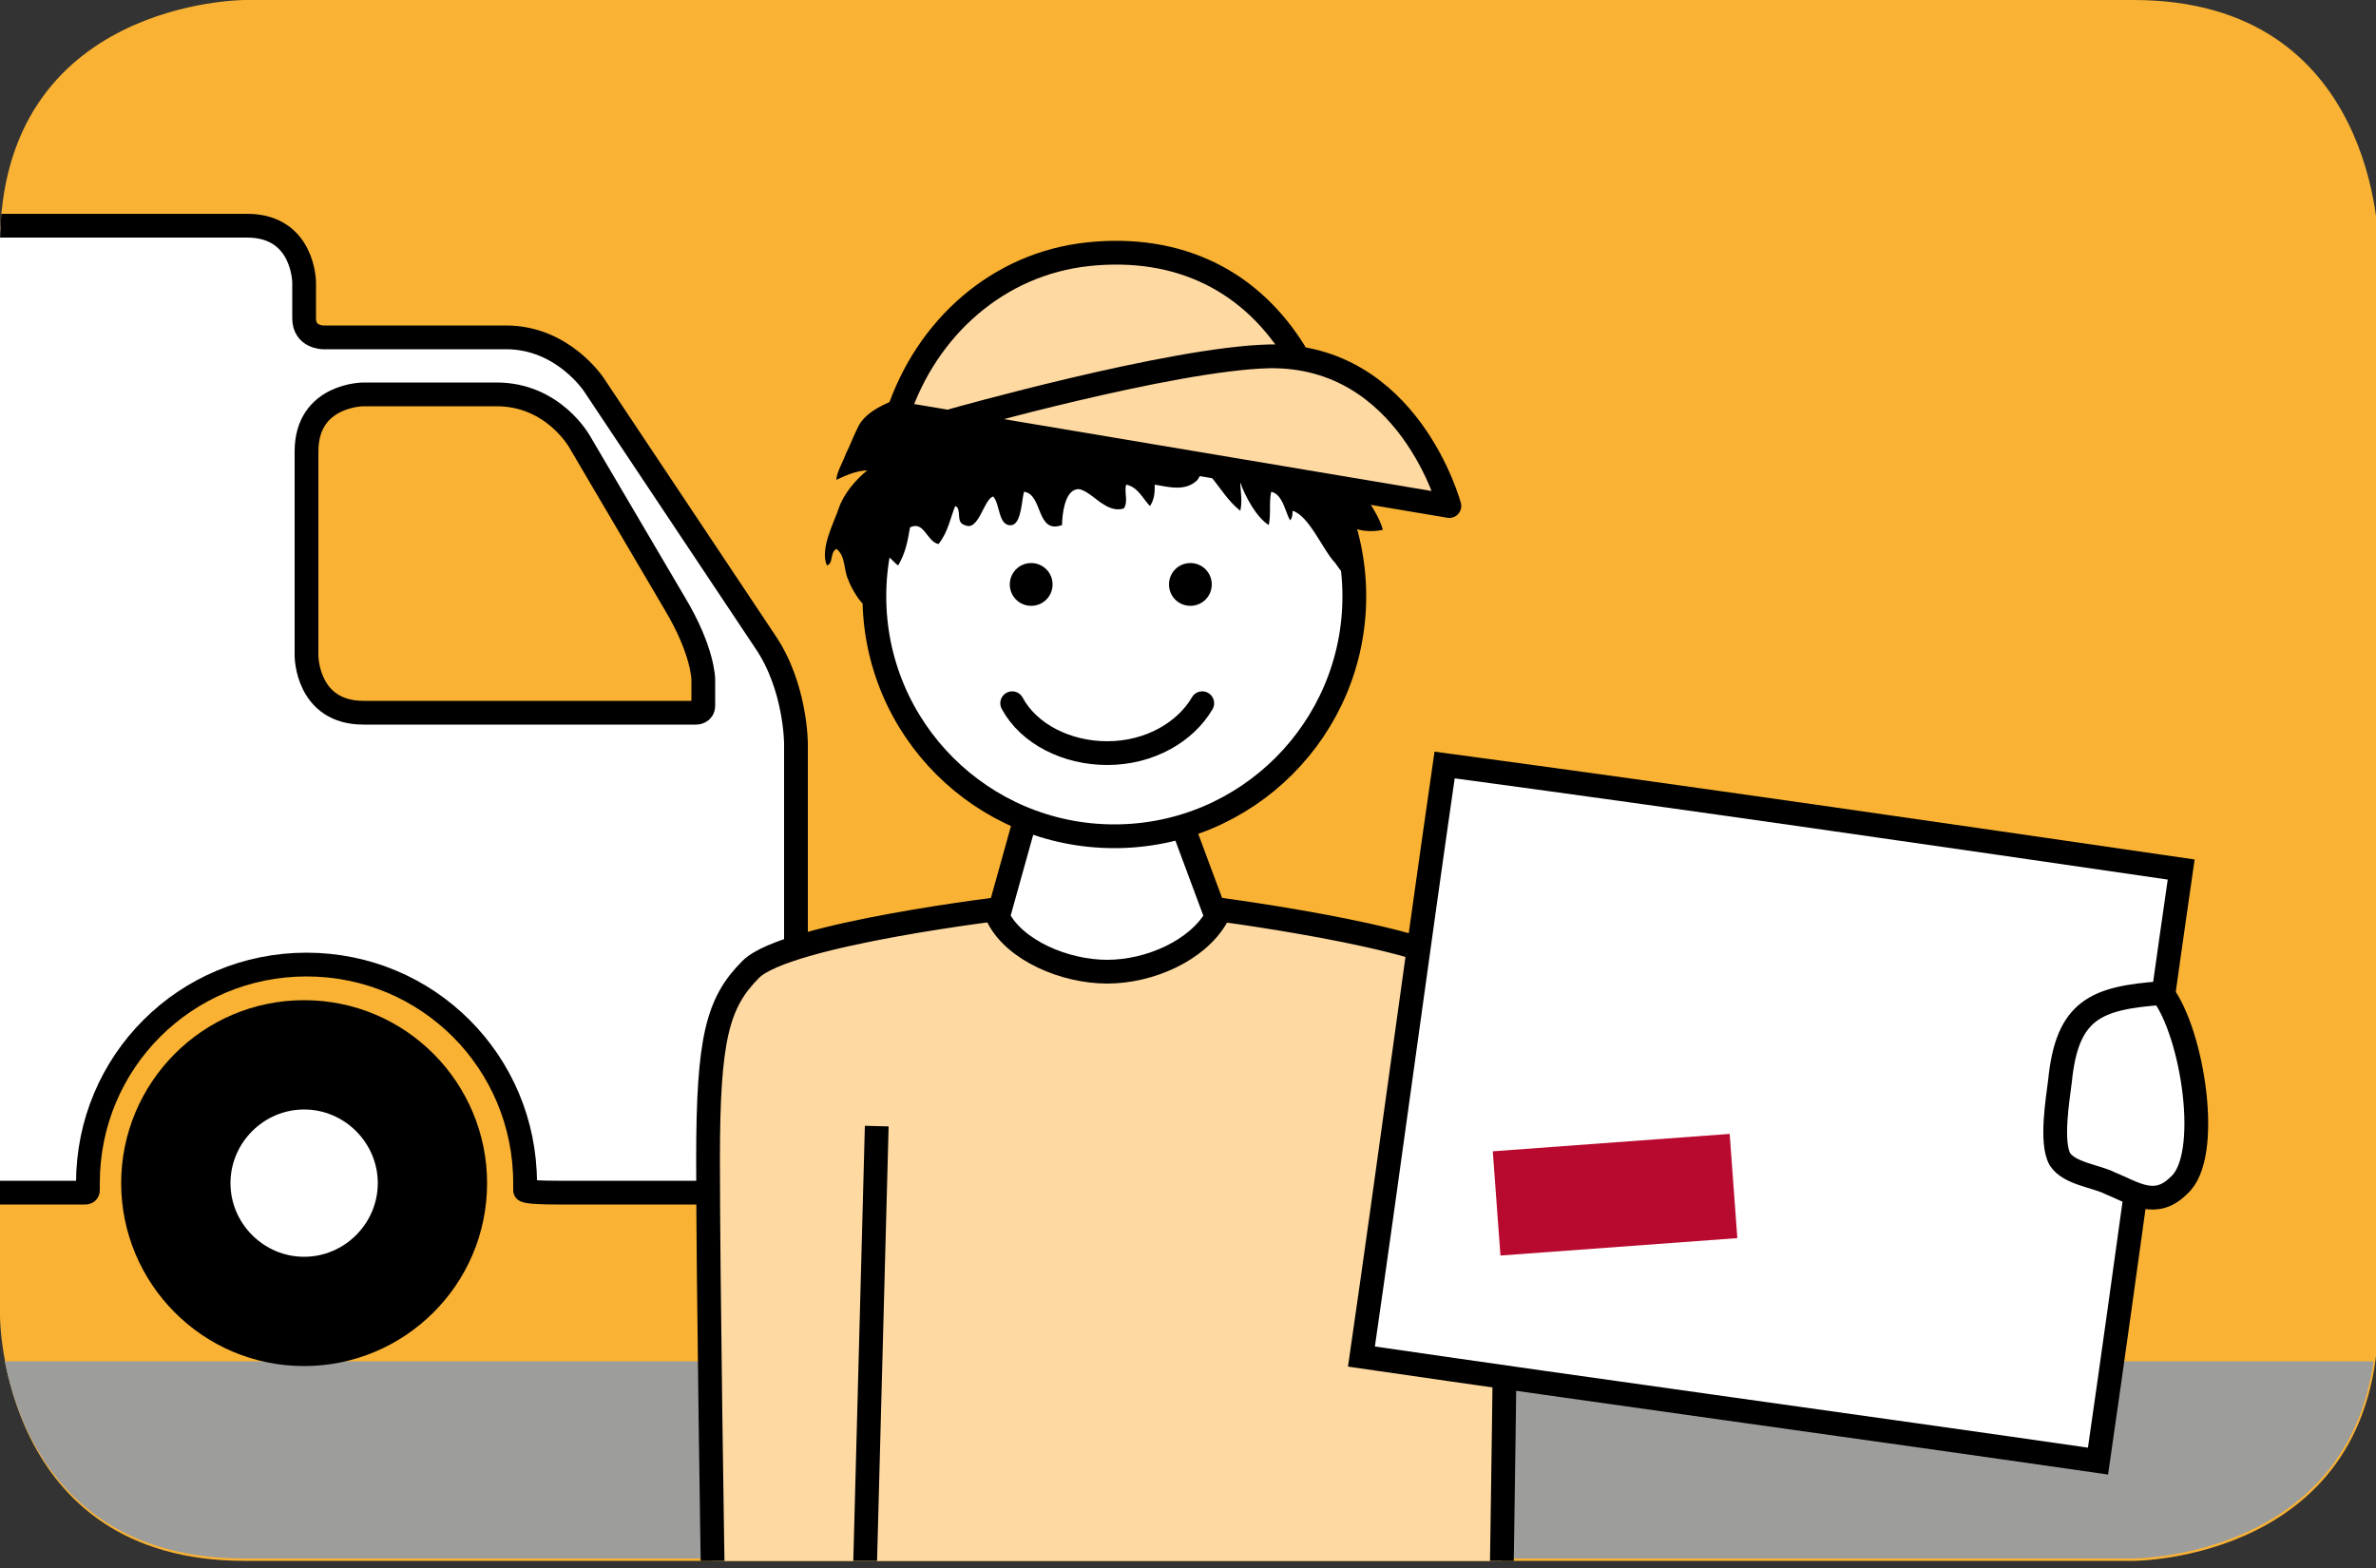
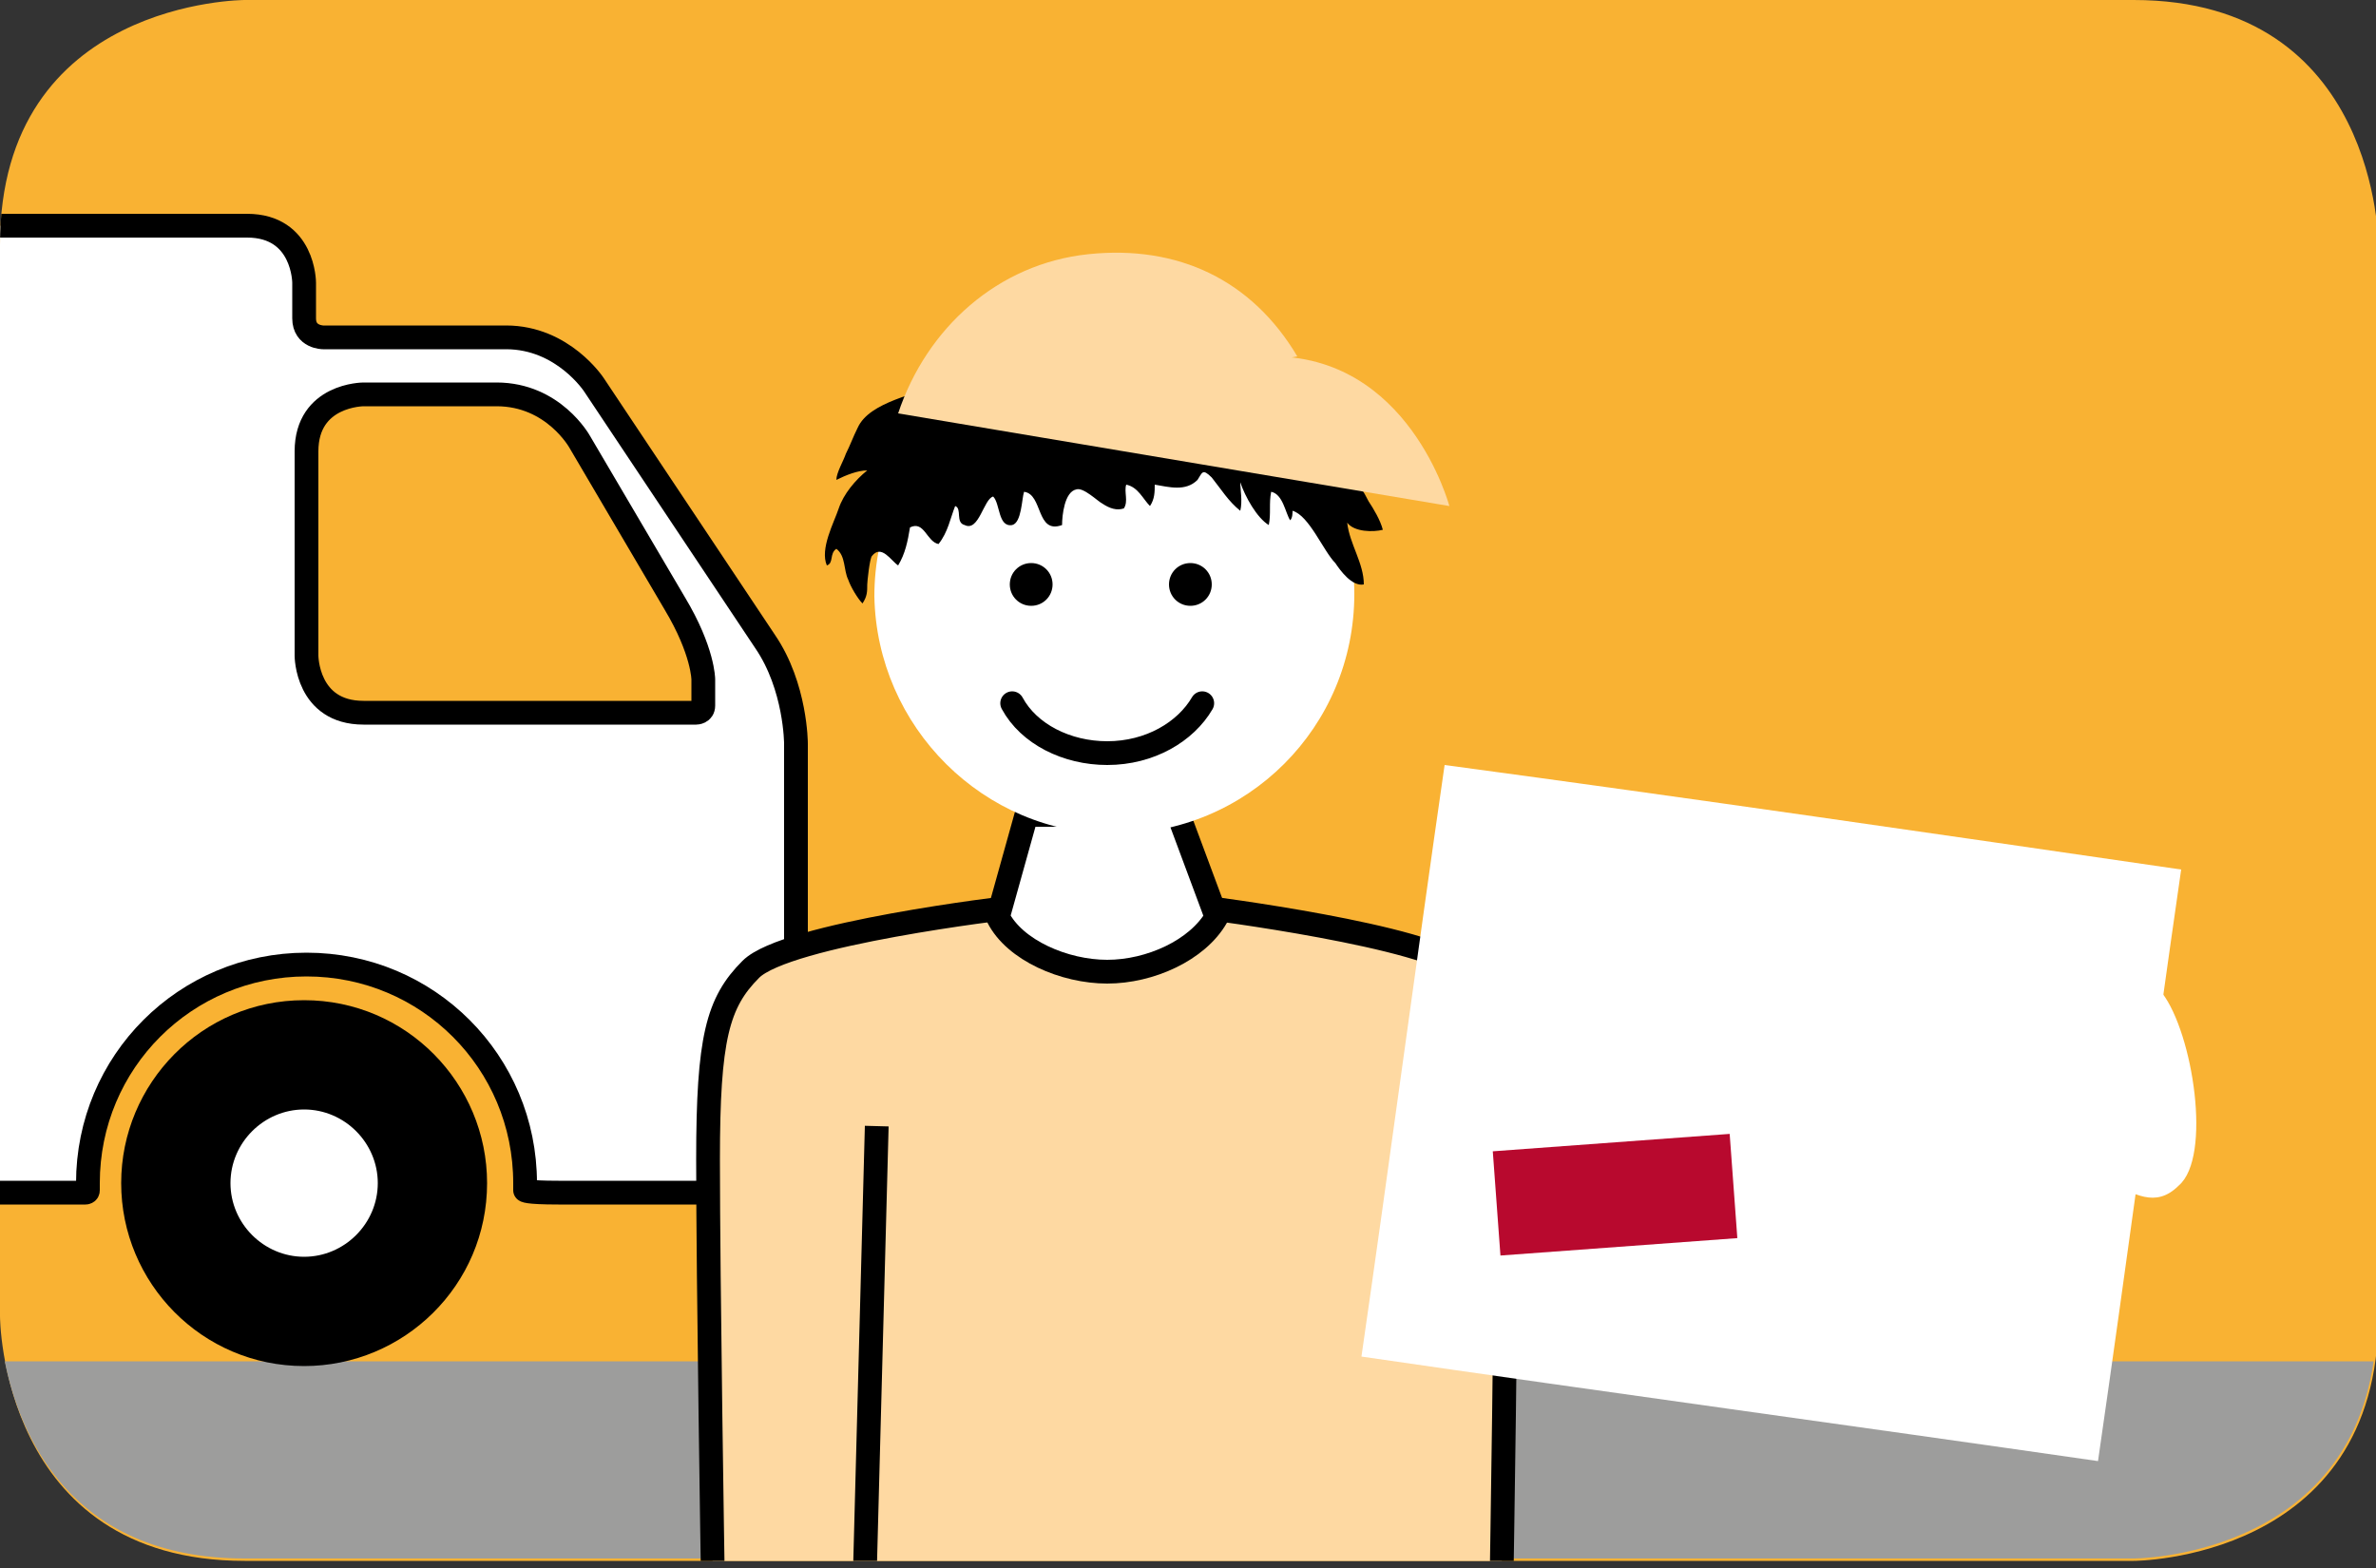
<svg xmlns="http://www.w3.org/2000/svg" xmlns:xlink="http://www.w3.org/1999/xlink" version="1.1" id="Ebene_1" x="0px" y="0px" viewBox="0 0 100 66" style="enable-background:new 0 0 100 66;" xml:space="preserve">
  <rect x="0" y="0" width="100" height="66" fill="#333333" stroke="none" />
  <style type="text/css">
	.st0{fill:#F9B233;}
	.st1{fill:#9D9D9C;}
	.st2{clip-path:url(#SVGID_2_);fill:#FFFFFF;}
	.st3{clip-path:url(#SVGID_2_);fill:none;stroke:#000000;}
	.st4{clip-path:url(#SVGID_2_);}
	.st5{clip-path:url(#SVGID_2_);fill:#FED9A2;}
	.st6{clip-path:url(#SVGID_2_);fill:none;stroke:#000000;stroke-linecap:round;stroke-linejoin:round;}
	.st7{clip-path:url(#SVGID_2_);fill:none;stroke:#000000;stroke-miterlimit:10;}
	.st8{clip-path:url(#SVGID_2_);fill:#B8092E;}
</style>
  <path class="st0" d="M10.3,0C10.3,0,0,0,0,10.3v45.1c0,0,0,10.3,10.3,10.3h79.5c0,0,10.3,0,10.3-10.3V10.3c0,0,0-10.3-10.3-10.3  H10.3z" />
  <path class="st1" d="M10.3,65.6h79.5c0,0,8.9,0,10.1-8.3H0.2C0.8,60.3,2.9,65.6,10.3,65.6" />
  <g>
    <defs>
      <path id="SVGID_1_" d="M10.3,0C10.3,0,0,0,0,10.3v45.1c0,0,0,10.3,10.3,10.3h79.5c0,0,10.3,0,10.3-10.3V10.3c0,0,0-10.3-10.3-10.3    H10.3z" />
    </defs>
    <clipPath id="SVGID_2_">
      <use xlink:href="#SVGID_1_" style="overflow:visible;" />
    </clipPath>
    <path class="st2" d="M29.6,29.7c0,0.3-0.3,0.3-0.3,0.3h-14c-2.4,0-2.4-2.4-2.4-2.4V19c0-2.4,2.4-2.4,2.4-2.4h5.6c2.4,0,3.5,2,3.5,2   l4,6.8c1.2,2,1.2,3.2,1.2,3.2V29.7z M33.5,47.8V31.3c0,0,0-2.4-1.3-4.3L25,16.2c0,0-1.3-2-3.7-2h-7.7c0,0-0.8,0-0.8-0.8v-1.5   c0,0,0-2.4-2.4-2.4h-41.6c0,0-2.4,0-2.4,2.4v35.9c0,0,0,2.4,2.4,2.4h1.9c0,0,2.4,0,2.4-0.1c0-0.1,0-0.2,0-0.3   c0-5.1,4.1-9.2,9.2-9.2s9.2,4.1,9.2,9.2c0,0.1,0,0.2,0,0.3c0,0,0,0.1,2.4,0.1h9.5h0.1h0.1c0,0,0.1,0,0.1-0.1c0-0.1,0-0.2,0-0.3   c0-5.1,4.1-9.2,9.2-9.2s9.2,4.1,9.2,9.2c0,0.1,0,0.2,0,0.3c0,0,0,0.1,1.4,0.1h2.3h3h2.5C31.1,50.1,33.5,50.1,33.5,47.8" />
    <path class="st3" d="M29.6,29.7c0,0.3-0.3,0.3-0.3,0.3h-14c-2.4,0-2.4-2.4-2.4-2.4V19c0-2.4,2.4-2.4,2.4-2.4h5.6c2.4,0,3.5,2,3.5,2   l4,6.8c1.2,2,1.2,3.2,1.2,3.2V29.7z M33.5,47.8V31.3c0,0,0-2.4-1.3-4.3L25,16.2c0,0-1.3-2-3.7-2h-7.7c0,0-0.8,0-0.8-0.8v-1.5   c0,0,0-2.4-2.4-2.4h-41.6c0,0-2.4,0-2.4,2.4v35.9c0,0,0,2.4,2.4,2.4h1.9c0,0,2.4,0,2.4-0.1c0-0.1,0-0.2,0-0.3   c0-5.1,4.1-9.2,9.2-9.2s9.2,4.1,9.2,9.2c0,0.1,0,0.2,0,0.3c0,0,0,0.1,2.4,0.1h9.5h0.1h0.1c0,0,0.1,0,0.1-0.1c0-0.1,0-0.2,0-0.3   c0-5.1,4.1-9.2,9.2-9.2s9.2,4.1,9.2,9.2c0,0.1,0,0.2,0,0.3c0,0,0,0.1,1.4,0.1h2.3h3h2.5C31.1,50.1,33.5,50.1,33.5,47.8z" />
    <rect x="8.2" y="45.6" class="st2" width="8.6" height="8" />
    <path class="st4" d="M9.7,49.8c0-1.7,1.4-3.1,3.1-3.1c1.7,0,3.1,1.4,3.1,3.1c0,1.7-1.4,3.1-3.1,3.1C11.1,52.9,9.7,51.5,9.7,49.8    M5.1,49.8c0,4.2,3.4,7.7,7.7,7.7c4.2,0,7.7-3.4,7.7-7.7c0-4.2-3.4-7.7-7.7-7.7C8.5,42.1,5.1,45.6,5.1,49.8" />
    <path class="st5" d="M63.4,48.8c0-5.1-0.4-6.6-1.8-8c-1.4-1.4-10.9-2.6-10.9-2.6l-4.1,1.8l-4.1-1.8c0,0-9.4,1.1-10.9,2.6   c-1.4,1.4-1.8,2.9-1.8,8s0.2,17.5,0.2,17.5h2.4h28.4h2.4C63.2,66.4,63.4,54,63.4,48.8" />
    <path class="st3" d="M63.4,48.8c0-5.1-0.4-6.6-1.8-8c-1.4-1.4-10.9-2.6-10.9-2.6l-4.1,1.8l-4.1-1.8c0,0-9.4,1.1-10.9,2.6   c-1.4,1.4-1.8,2.9-1.8,8s0.2,17.5,0.2,17.5h2.4h28.4h2.4C63.2,66.4,63.4,54,63.4,48.8z" />
    <path class="st2" d="M49.6,34.3h-6.4l-1.2,4.3c0.7,1.4,2.8,2.3,4.6,2.3c1.8,0,3.8-0.9,4.6-2.3L49.6,34.3z" />
    <path class="st6" d="M49.6,34.3h-6.4l-1.2,4.3c0.7,1.4,2.8,2.3,4.6,2.3c1.8,0,3.8-0.9,4.6-2.3L49.6,34.3z" />
    <path class="st2" d="M46.9,35.1c5.6,0,10.1-4.5,10.1-10.1C57,19.5,52.5,15,46.9,15s-10.1,4.5-10.1,10.1   C36.9,30.6,41.4,35.1,46.9,35.1" />
-     <circle class="st3" cx="46.9" cy="25.1" r="10.1" />
    <path class="st6" d="M42.6,29.6c0.7,1.3,2.3,2.1,4,2.1c1.8,0,3.3-0.9,4-2.1" />
    <path class="st4" d="M43.4,25.5c0.5,0,0.9-0.4,0.9-0.9c0-0.5-0.4-0.9-0.9-0.9c-0.5,0-0.9,0.4-0.9,0.9   C42.5,25.1,42.9,25.5,43.4,25.5" />
    <path class="st4" d="M50.1,25.5c0.5,0,0.9-0.4,0.9-0.9c0-0.5-0.4-0.9-0.9-0.9c-0.5,0-0.9,0.4-0.9,0.9   C49.2,25.1,49.6,25.5,50.1,25.5" />
    <path class="st4" d="M55.6,18.6c0.5,0.5,1,0.9,1.4,1.5c0.2,0.3,0.4,0.6,0.6,1c0.2,0.3,0.5,0.8,0.6,1.2c-0.4,0.1-1.2,0.1-1.5-0.3   c0.1,0.9,0.7,1.7,0.7,2.6c-0.5,0.1-1-0.6-1.2-0.9c-0.5-0.5-1.1-2-1.8-2.2c0,0.1,0,0.3-0.1,0.4c-0.2-0.3-0.3-1.1-0.8-1.2   c-0.1,0.5,0,0.9-0.1,1.4c-0.5-0.3-1-1.2-1.2-1.8c0,0.3,0.1,0.8,0,1.2c-0.5-0.4-0.8-0.9-1.2-1.4c-0.4-0.4-0.4-0.2-0.6,0.1   c-0.5,0.5-1.2,0.3-1.8,0.2c0,0.3,0,0.6-0.2,0.9c-0.3-0.3-0.5-0.8-1-0.9c-0.1,0.3,0.1,0.7-0.1,1c-0.3,0.1-0.6,0-0.9-0.2   c-0.2-0.1-0.8-0.7-1.1-0.6c-0.5,0.1-0.6,1.1-0.6,1.5c-1.1,0.4-0.8-1.3-1.6-1.4c-0.1,0.3-0.1,1.3-0.5,1.4c-0.6,0.1-0.5-0.9-0.8-1.2   c-0.4,0.1-0.6,1.5-1.2,1.2c-0.4-0.1-0.1-0.7-0.4-0.8c-0.2,0.5-0.3,1.1-0.7,1.6c-0.5-0.1-0.6-1-1.2-0.7c-0.1,0.6-0.2,1.1-0.5,1.6   c-0.3-0.2-0.7-0.9-1.1-0.4c-0.1,0.1-0.2,1.1-0.2,1.2c0,0.3,0,0.5-0.2,0.8c-0.2-0.2-0.5-0.7-0.6-1c-0.2-0.4-0.1-1-0.5-1.3   c-0.3,0.2-0.1,0.6-0.4,0.7c-0.3-0.7,0.3-1.8,0.5-2.4c0.2-0.6,0.7-1.2,1.2-1.6c-0.4,0-0.9,0.2-1.3,0.4c0-0.3,0.3-0.8,0.4-1.1   c0.2-0.4,0.3-0.7,0.5-1.1c0.5-1.1,2.5-1.4,3.6-1.9c0.2-0.1,0.3-0.2,0.4-0.3c0.2-0.1,0.5,0,0.7-0.1c0.5-0.1,0.9-0.4,1.4-0.4   c0.5,0,1,0.1,1.4,0c0.5-0.1,0.8-0.2,1.3-0.2c0.4,0,0.6-0.1,1-0.2c0.9-0.3,1.9,0.2,2.8,0.2c0.4,0,1.1,0,1.5,0.3   c0.3,0.2,0.3,0.4,0.6,0.6c0.2,0.1,0.5,0.2,0.7,0.3c0.5,0.2,1.1,0.1,1.6,0.4c0.4,0.2,0.7,0.5,1,0.7c0.3,0.2,0.6,0.3,0.8,0.6   c0.2,0.3,0.3,0.8,0.7,0.8" />
    <path class="st5" d="M54.6,15c-1.9-3.2-5-4.7-8.8-4.3c-3.8,0.4-6.8,3.1-8,6.7L61,21.3c0,0-1.7-6.4-7.6-6.3   c-4.1,0.1-13.3,2.7-13.3,2.7" />
-     <path class="st6" d="M54.6,15c-1.9-3.2-5-4.7-8.8-4.3c-3.8,0.4-6.8,3.1-8,6.7L61,21.3c0,0-1.7-6.4-7.6-6.3   c-4.1,0.1-13.3,2.7-13.3,2.7" />
    <path class="st2" d="M60.8,32.2c-1.2,8.3-2.3,16.6-3.5,24.9c10.3,1.5,20.6,2.9,31,4.4c1.2-8.3,2.3-16.6,3.5-24.9   C81.5,35.1,71.2,33.6,60.8,32.2" />
-     <path class="st3" d="M60.8,32.2c-1.2,8.3-2.3,16.6-3.5,24.9c10.3,1.5,20.6,2.9,31,4.4c1.2-8.3,2.3-16.6,3.5-24.9   C81.5,35.1,71.2,33.6,60.8,32.2z" />
    <path class="st2" d="M91,41.8c-2.8,0.2-4,0.7-4.3,3.7c-0.1,0.8-0.4,2.6,0,3.3c0.4,0.6,1.5,0.7,2.1,1c1,0.4,1.9,1.1,2.9,0.1   C93.1,48.7,92.3,43.5,91,41.8" />
-     <path class="st7" d="M91,41.8c-2.8,0.2-4,0.7-4.3,3.7c-0.1,0.8-0.4,2.6,0,3.3c0.4,0.6,1.5,0.7,2.1,1c1,0.4,1.9,1.1,2.9,0.1   C93.1,48.7,92.3,43.5,91,41.8" />
    <rect x="63" y="48.1" transform="matrix(0.997 -7.325791e-02 7.325791e-02 0.997 -3.507 5.12)" class="st8" width="10" height="4.4" />
    <line class="st3" x1="36.9" y1="47.4" x2="36.4" y2="66.2" />
  </g>
</svg>